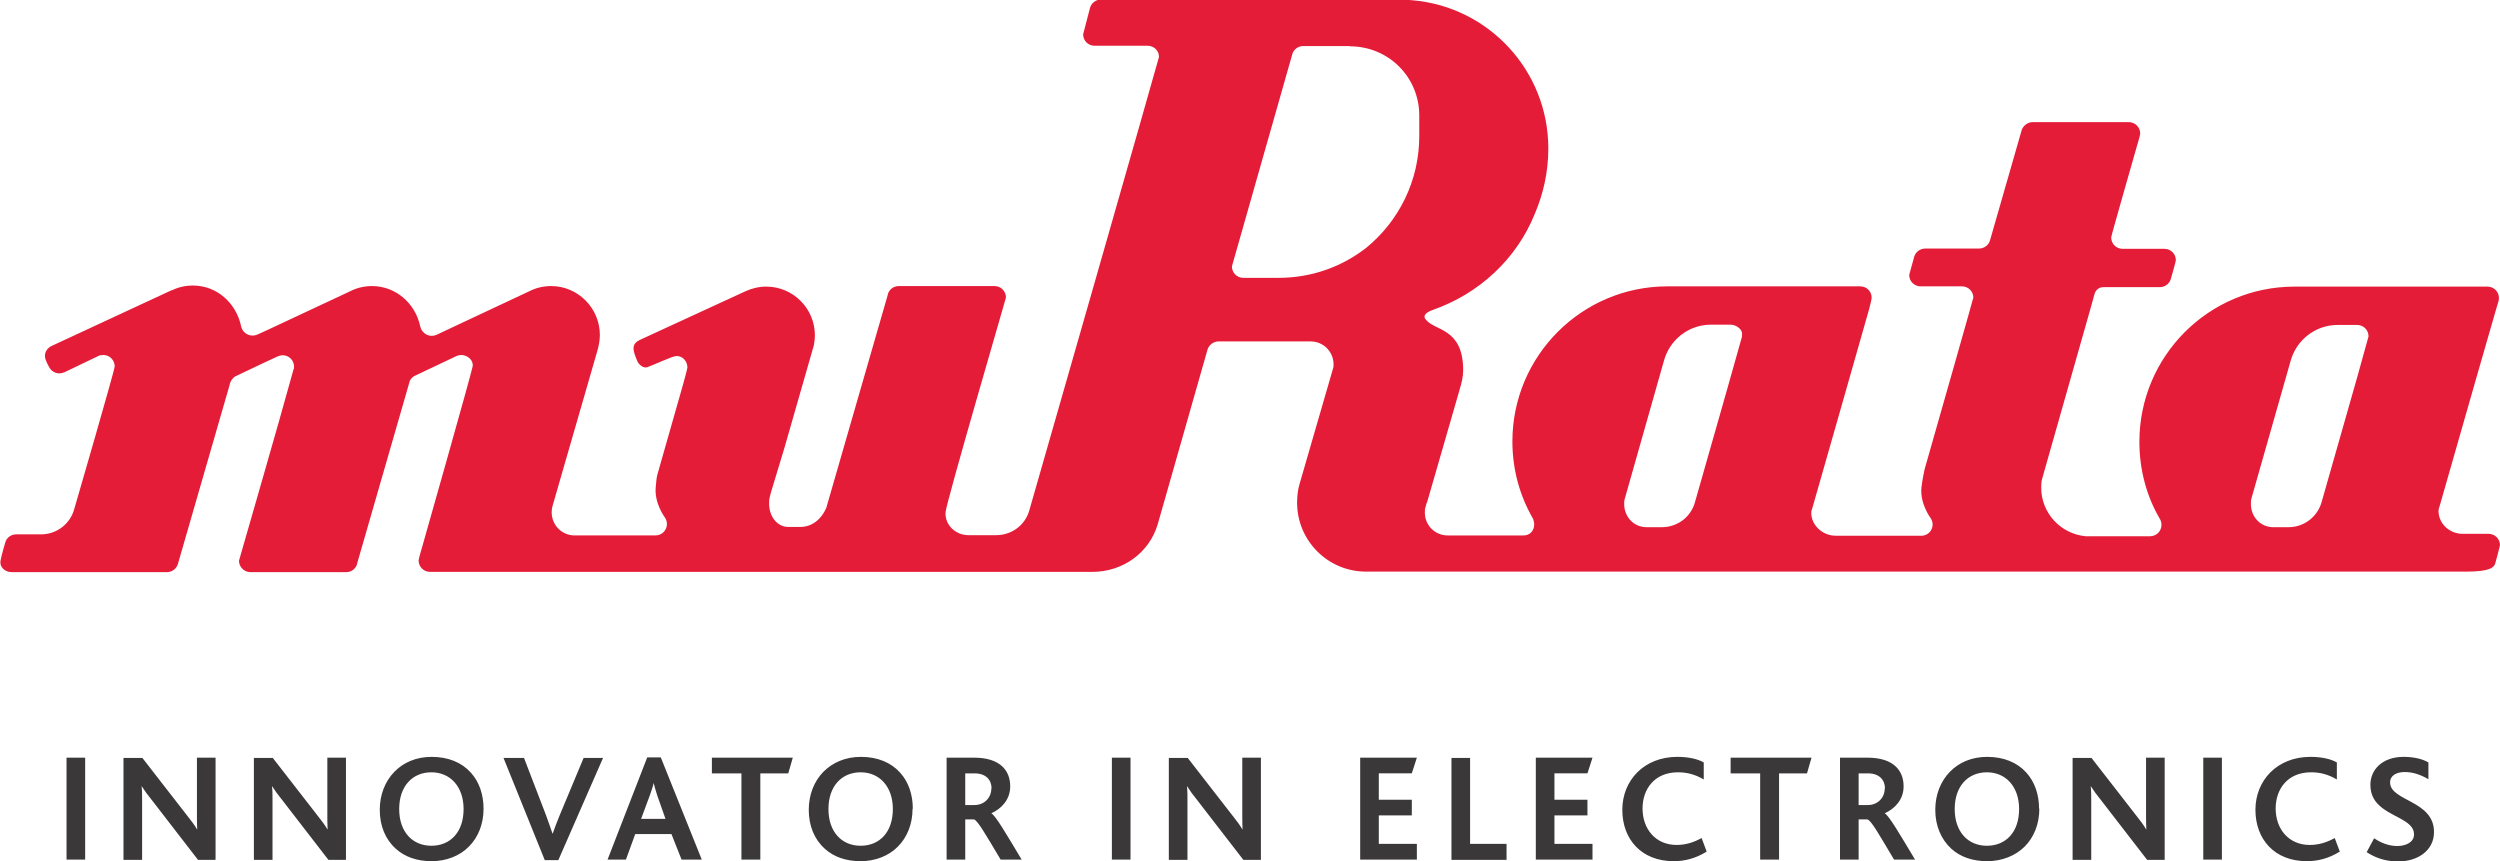
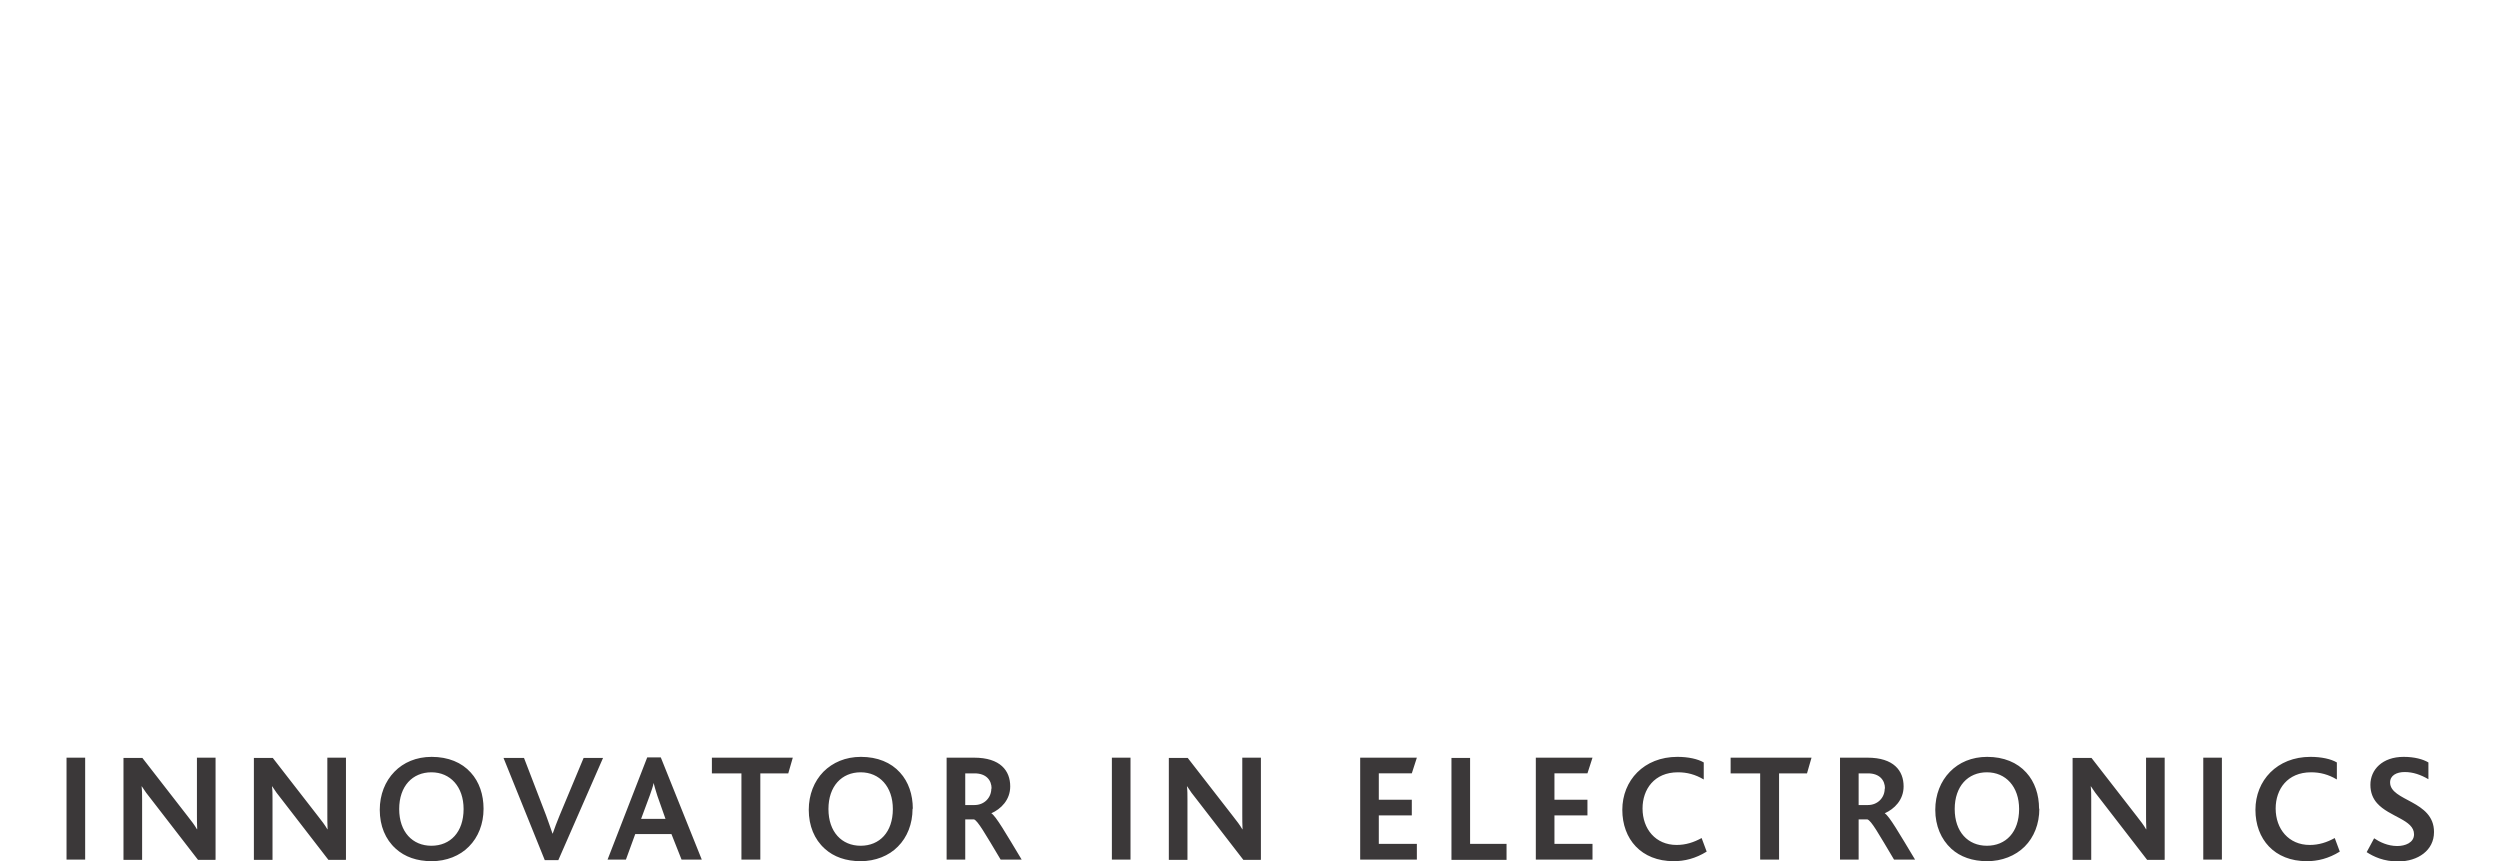
<svg xmlns="http://www.w3.org/2000/svg" id="Laag_1" viewBox="0 0 93.94 32.36">
  <defs>
    <style>      .cls-1 {        fill: #e51c38;      }      .cls-2 {        fill: #3b3839;      }    </style>
  </defs>
  <g id="layer1">
    <g id="g718">
-       <path id="path134" class="cls-1" d="M93.87,11.37c.02-.05.03-.11.03-.17,0-.24-.19-.43-.43-.43h-.36s-6.89,0-6.89,0c-3.22,0-5.83,2.61-5.83,5.83,0,1.05.27,2.05.77,2.9.04.06.06.15.06.22,0,.24-.19.43-.43.43h-2.42c-.94-.09-1.67-.87-1.67-1.83,0-.12.01-.24.03-.31.61-2.16,1.79-6.3,1.79-6.3l.17-.61c.04-.19.16-.31.36-.31h2.11c.18,0,.33-.11.4-.27,0,0,.2-.69.2-.74,0-.24-.19-.43-.43-.43h-1.57c-.24,0-.43-.19-.43-.43,0-.06.97-3.44.97-3.44,0,0,.12-.4.12-.46,0-.24-.19-.43-.43-.43h-3.61c-.19,0-.35.13-.41.29h0l-1.19,4.14c-.05.19-.22.32-.42.32h-2.02c-.19,0-.36.13-.41.3,0,0-.19.68-.19.69,0,.24.19.43.43.43h1.55c.24,0,.43.19.43.42,0,.03-1.17,4.14-1.83,6.45-.03.14-.08.37-.12.69-.06.61.34,1.14.34,1.14.05.07.08.16.08.25,0,.22-.17.4-.38.42h-3.17s-.1,0-.1,0c-.48,0-.91-.39-.91-.86,0-.08.03-.14.05-.21l1.16-4.06.96-3.37s.1-.38.1-.44c0-.24-.19-.43-.43-.43h-.61s-6.63,0-6.63,0c-3.22,0-5.83,2.61-5.83,5.83,0,1.06.28,2.05.78,2.91,0,0,.04.14.04.2,0,.24-.16.42-.4.42h-2.85c-.48,0-.86-.38-.86-.86,0-.07,0-.15.03-.22l.04-.15h.01l1.23-4.26c.07-.23.13-.47.13-.72,0-1.6-1.08-1.47-1.4-1.9,0,0-.22-.19.25-.36,1.77-.62,3.16-1.93,3.84-3.61.32-.75.51-1.58.51-2.46,0-2.93-2.25-5.33-5.11-5.57-.2-.02-.4-.03-.6-.03h-1.78s0,0,0,0h-7.97s0,0,0,0h-1.34c-.21,0-.39.15-.43.35l-.25.96c0,.24.19.43.43.43h1.99c.18,0,.33.1.4.26.02.05.03.11.03.16,0,.02-1.23,4.33-2.45,8.59h0c-1.21,4.23-2.42,8.44-2.42,8.44-.15.55-.65.94-1.25.94h-1.04c-.48,0-.89-.38-.86-.86.03-.39,2.27-8.04,2.27-8.07,0-.24-.19-.43-.43-.43h-3.6c-.21,0-.39.15-.42.36l-2.3,7.97c-.18.43-.54.72-.97.72h-.47c-.4,0-.71-.39-.71-.87,0-.07,0-.16.02-.23l.05-.2.5-1.65,1.11-3.87s.04-.2.04-.38c0-1.01-.82-1.83-1.83-1.83-.28,0-.55.07-.79.18l-3.95,1.82c-.14.07-.27.16-.24.38.02.17.16.47.16.47.08.11.21.22.35.18.23-.08.91-.4,1.08-.42.24-.02.43.19.43.43,0,.05-.17.66-.17.66l-.96,3.37c-.04.15-.04.3-.06.46-.06.61.34,1.14.34,1.14.05.07.08.16.08.25,0,.24-.19.43-.43.43h-3.04c-.48,0-.86-.39-.86-.87,0-.08.01-.16.03-.23l1.69-5.85c.05-.17.09-.39.09-.58,0-1.01-.82-1.84-1.83-1.84-.28,0-.55.06-.79.18l-2.94,1.38-.55.26c-.06.03-.14.05-.21.05-.21,0-.39-.16-.43-.36-.18-.85-.91-1.51-1.81-1.51-.28,0-.55.06-.79.18l-3.14,1.47-.35.16c-.06.03-.14.05-.21.05-.21,0-.39-.15-.43-.35-.18-.86-.9-1.53-1.81-1.53-.28,0-.55.06-.79.18h-.02s-4.5,2.09-4.5,2.09c-.15.07-.26.22-.25.39,0,.14.15.39.15.39.07.15.22.25.39.25.07,0,.13-.02.19-.04l1.27-.61c.06-.03.12-.04.19-.04.24,0,.43.19.43.43,0,.14-1.52,5.36-1.52,5.36-.15.55-.65.95-1.25.95h-.93c-.19,0-.36.12-.41.3,0,0-.16.54-.18.69-.04.27.19.43.43.43h5.05s.77,0,.77,0c.19,0,.35-.12.41-.29h0l1.95-6.75c.02-.13.11-.26.22-.32l1.03-.49.56-.26c.06-.02.12-.04.18-.04.24,0,.43.19.43.43,0,.04,0,.07-.02.1-.57,2.09-2.05,7.17-2.05,7.19,0,.23.19.43.43.43h3.6c.21,0,.39-.15.42-.36l1.97-6.83c.04-.08.1-.14.17-.18l1.14-.54.44-.21c.05-.02.12-.04.18-.04.24,0,.47.2.43.43-.04.25-1.91,6.83-1.91,6.83,0,0-.12.4-.12.46,0,.24.19.43.43.43h2.18s22.7,0,22.7,0c1.16,0,2.14-.72,2.46-1.78l1.87-6.56c.05-.18.22-.32.42-.32h3.46c.48,0,.86.39.86.86,0,.06,0,.11-.02.16l-1.25,4.31c-.07.23-.1.47-.1.73,0,1.43,1.16,2.59,2.59,2.59h2.1-.69s39.92,0,39.92,0c.9,0,1.07-.15,1.11-.34,0,0,.17-.62.17-.65,0-.24-.19-.43-.43-.43h-.98c-.48,0-.9-.38-.9-.86,0-.07.03-.14.05-.21l1.4-4.89.7-2.43.11-.37ZM53.33,4.35v.77c0,1.69-.78,3.2-1.99,4.19-.91.71-2.05,1.13-3.29,1.13h0s-.4,0-.4,0h-.93c-.24,0-.43-.19-.43-.43l2.26-7.94c.04-.2.22-.34.42-.34h1.75s0,.01,0,.01h0c1.45,0,2.61,1.15,2.61,2.6M65.46,12.64c-.04.13-.57,2.02-.57,2.02l-1.2,4.21c-.15.55-.65.94-1.25.94h-.57c-.48,0-.84-.39-.84-.87,0-.06,0-.13.02-.19l1.47-5.18c.21-.79.92-1.37,1.77-1.37h.73c.24,0,.5.2.43.43M89,12.64s-.43,1.55-.43,1.55l-1.34,4.7c-.16.53-.65.92-1.24.92h-.57c-.48,0-.84-.39-.84-.87,0-.07,0-.14.02-.21l1.47-5.16c.21-.78.92-1.36,1.77-1.36h.73c.24,0,.43.19.43.43" />
      <path id="path136" class="cls-2" d="M3.2,28.47h-.7v3.83h.7v-3.83ZM8.1,32.3v-3.83h-.7v2.13c0,.17,0,.39.01.56h-.01c-.09-.16-.2-.3-.38-.53l-1.67-2.15h-.71v3.83h.7v-2.25c0-.18,0-.38-.02-.51h.01c.1.16.21.31.38.52l1.73,2.24h.65ZM13,32.3v-3.83h-.7v2.13c0,.17,0,.39.01.56h-.01c-.09-.16-.2-.3-.38-.53l-1.67-2.15h-.71v3.83h.7v-2.25c0-.18,0-.38-.02-.51h.01c.1.16.21.31.38.52l1.73,2.24h.65ZM18.17,30.39c0-.53-.16-1.01-.48-1.36-.34-.38-.85-.59-1.47-.59-.58,0-1.06.21-1.4.56-.35.36-.55.86-.55,1.43,0,.6.21,1.11.6,1.46.34.31.8.47,1.35.47s1.06-.2,1.4-.55c.35-.35.55-.85.55-1.42M17.42,30.4c0,.87-.5,1.38-1.21,1.38s-1.21-.52-1.21-1.38.5-1.38,1.21-1.38,1.21.54,1.21,1.38M22.65,28.48h-.72l-.91,2.18c-.1.24-.18.46-.25.66h-.01c-.07-.21-.16-.45-.24-.68l-.83-2.16h-.77l1.55,3.84h.51l1.68-3.84ZM26.37,32.3l-1.54-3.84h-.51l-1.49,3.84h.69l.35-.96h1.36l.38.96h.75ZM25.02,30.77h-.93l.33-.89c.06-.18.12-.33.14-.46h0c.03.13.08.28.14.48l.31.88ZM29.78,28.47h-3.03v.59h1.11v3.24h.71v-3.24h1.05l.17-.59ZM34.3,30.39c0-.53-.16-1.01-.48-1.36-.34-.38-.85-.59-1.47-.59-.58,0-1.06.21-1.41.56-.35.36-.55.86-.55,1.43,0,.6.21,1.11.6,1.46.34.31.8.47,1.35.47s1.06-.2,1.4-.55c.35-.35.55-.85.55-1.42M33.55,30.4c0,.87-.5,1.38-1.21,1.38s-1.21-.52-1.21-1.38.5-1.38,1.21-1.38,1.21.54,1.21,1.38M38.39,32.3c-.59-.98-.97-1.64-1.14-1.74h0c.36-.16.71-.5.71-1.01,0-.59-.37-1.08-1.36-1.08h-1.03v3.83h.7v-1.51h.33c.14.05.41.52,1,1.51h.8ZM37.25,29.63c0,.35-.27.62-.63.62h-.35v-1.19h.35c.44,0,.64.26.64.57M42.48,28.47h-.7v3.83h.7v-3.83ZM47.38,32.3v-3.83h-.7v2.13c0,.17,0,.39.01.56h-.01c-.09-.16-.2-.3-.38-.53l-1.67-2.15h-.71v3.83h.7v-2.25c0-.18,0-.38-.02-.51h.01c.1.16.21.31.38.52l1.73,2.24h.65ZM53.24,32.3v-.59h-1.43v-1.07h1.24v-.59h-1.24v-.99h1.24l.19-.59h-2.13v3.83h2.13ZM56.61,32.3v-.59h-1.37v-3.23h-.7v3.83h2.07ZM59.84,32.3v-.59h-1.43v-1.07h1.24v-.59h-1.24v-.99h1.24l.19-.59h-2.13v3.83h2.13ZM64.13,32l-.19-.51c-.29.16-.59.26-.94.26-.79,0-1.28-.6-1.28-1.37,0-.72.44-1.36,1.33-1.36.34,0,.65.08.97.27v-.64c-.22-.13-.58-.21-.99-.21-1.26,0-2.07.89-2.07,1.99s.71,1.93,1.93,1.93c.41,0,.82-.1,1.24-.36M68.06,28.47h-3.03v.59h1.11v3.24h.71v-3.24h1.05l.17-.59ZM71.96,32.3c-.59-.98-.97-1.64-1.14-1.74h0c.36-.16.71-.5.71-1.01,0-.59-.37-1.08-1.36-1.08h-1.03v3.83h.7v-1.51h.33c.15.05.41.52,1,1.51h.8ZM70.82,29.63c0,.35-.27.62-.63.62h-.35v-1.19h.35c.44,0,.64.26.64.57M76.62,30.39c0-.53-.16-1.01-.48-1.36-.34-.38-.85-.59-1.47-.59-.58,0-1.06.21-1.4.56-.35.36-.55.86-.55,1.43,0,.6.22,1.11.6,1.46.34.31.8.47,1.35.47s1.06-.2,1.41-.55c.35-.35.55-.85.55-1.42M75.87,30.4c0,.87-.5,1.38-1.21,1.38s-1.21-.52-1.21-1.38.5-1.38,1.21-1.38,1.21.54,1.21,1.38M81.34,32.3v-3.83h-.7v2.13c0,.17,0,.39.01.56h-.01c-.09-.16-.2-.3-.38-.53l-1.67-2.15h-.71v3.83h.7v-2.25c0-.18,0-.38-.02-.51h.01c.1.16.21.31.38.52l1.73,2.24h.65ZM83.49,28.47h-.7v3.83h.7v-3.83ZM87.92,32l-.19-.51c-.29.16-.59.26-.94.26-.79,0-1.28-.6-1.28-1.37,0-.72.44-1.36,1.33-1.36.34,0,.65.08.97.27v-.64c-.22-.13-.58-.21-.99-.21-1.26,0-2.07.89-2.07,1.99s.71,1.93,1.93,1.93c.41,0,.82-.1,1.24-.36M91.46,31.26c0-1.19-1.65-1.15-1.65-1.86,0-.26.24-.39.55-.39s.6.1.89.27v-.63c-.2-.12-.52-.21-.93-.21-.8,0-1.25.48-1.25,1.05,0,.3.1.52.25.69.46.52,1.39.62,1.39,1.17,0,.32-.34.44-.63.44-.36,0-.66-.15-.87-.29l-.28.52c.26.17.64.35,1.18.35.75,0,1.35-.42,1.35-1.1" />
    </g>
  </g>
</svg>